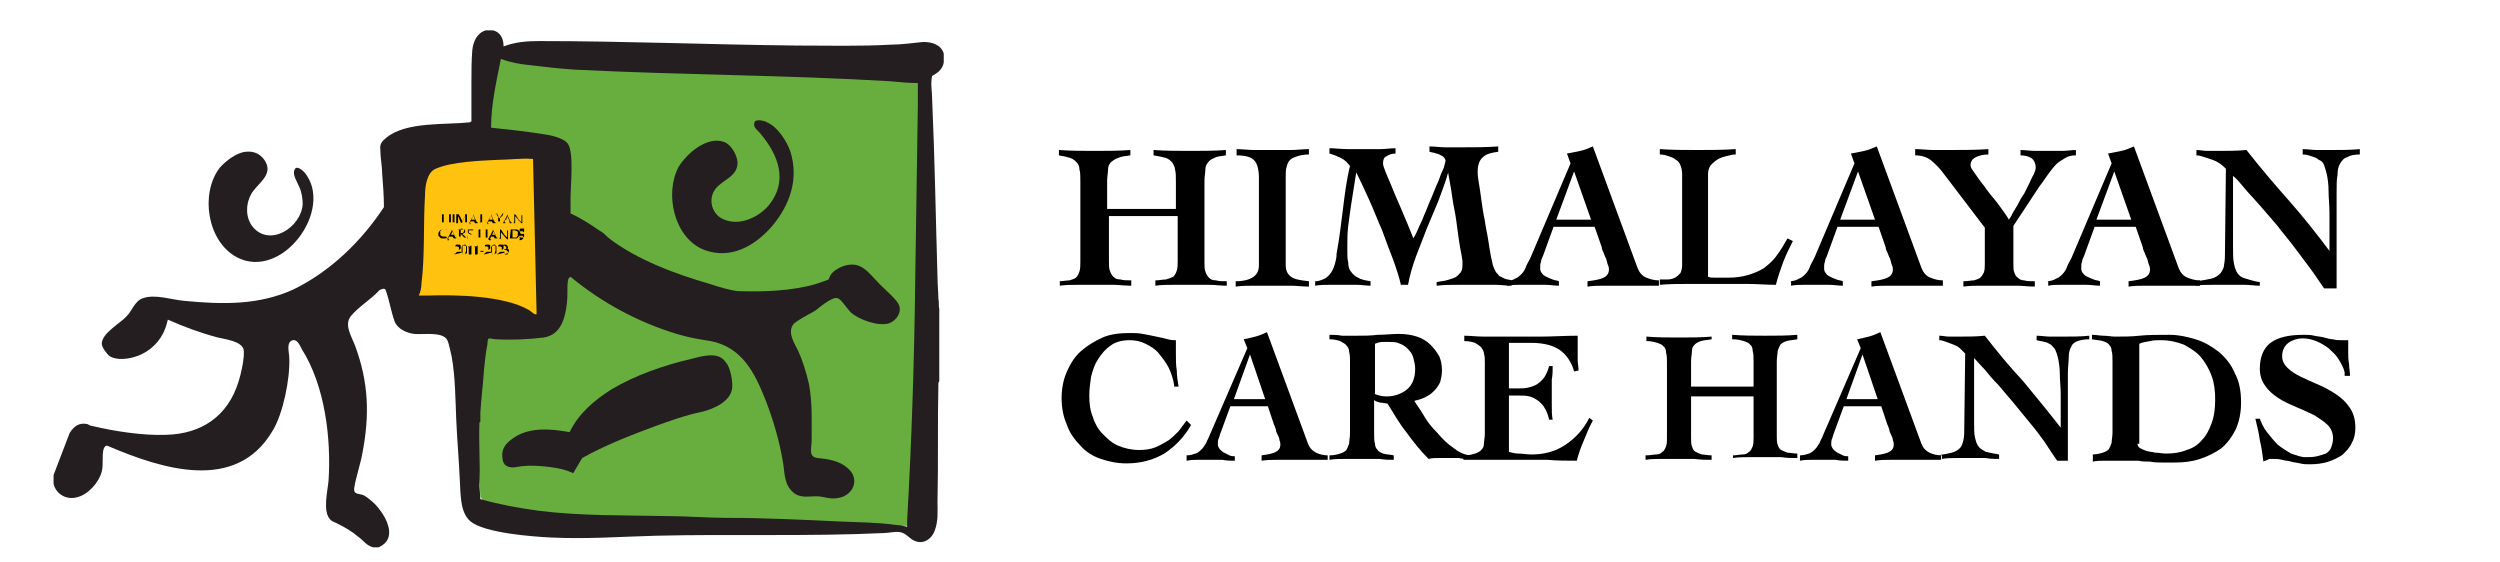
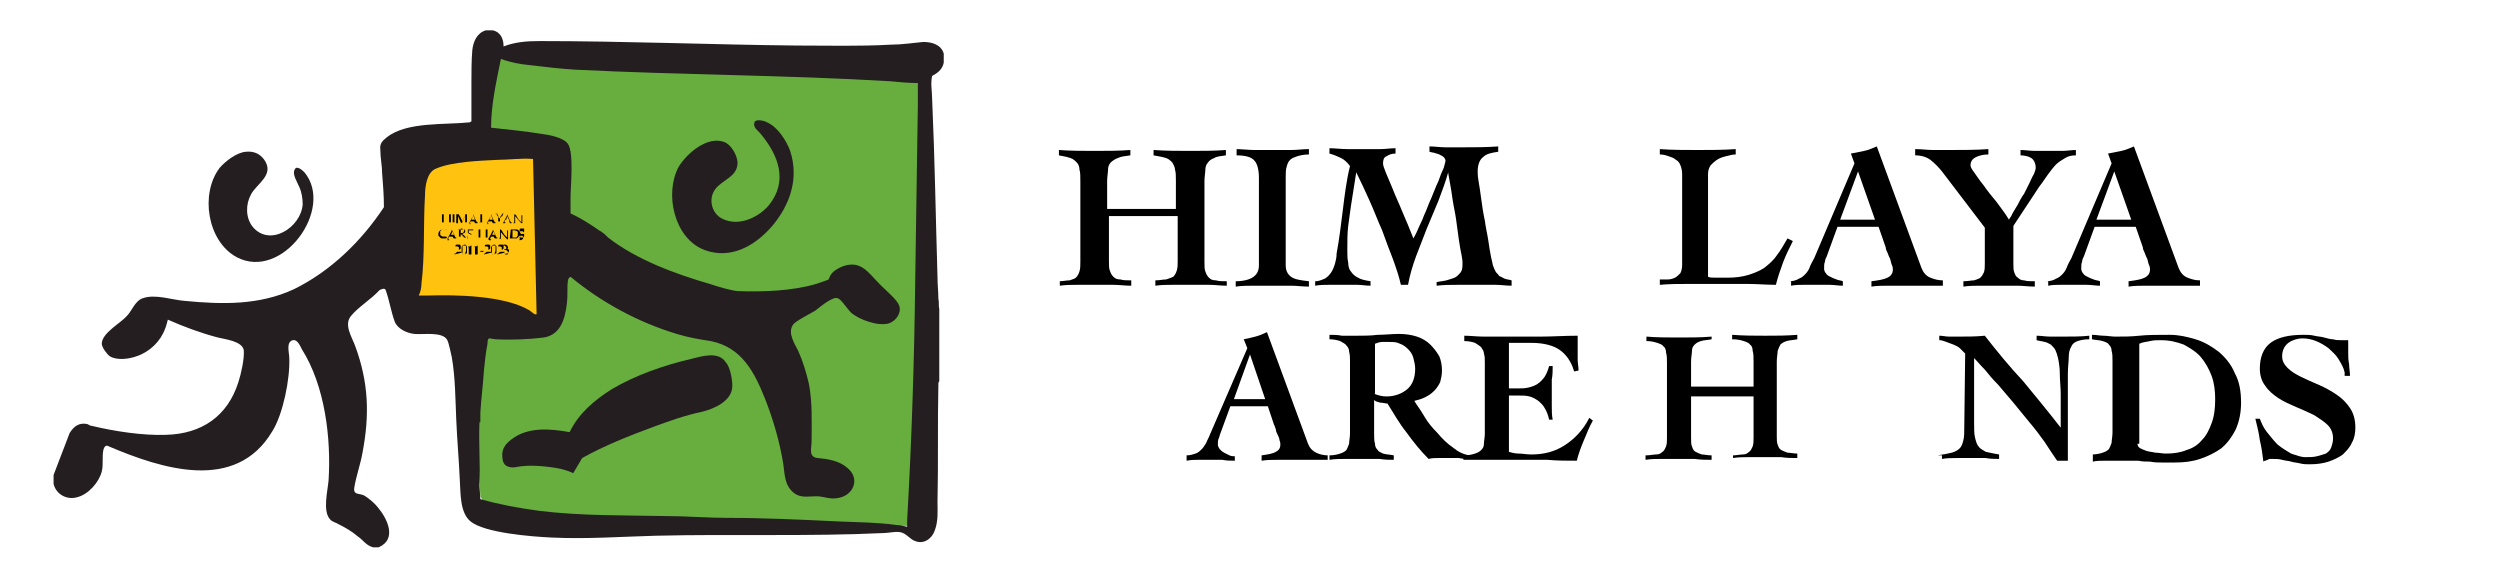
<svg xmlns="http://www.w3.org/2000/svg" xmlns:xlink="http://www.w3.org/1999/xlink" version="1.1" id="Layer_1" x="0px" y="0px" width="280px" height="63px" viewBox="0 0 280 63" style="enable-background:new 0 0 280 63;" xml:space="preserve">
  <style type="text/css">
	.st0{fill:#68AE3E;}
	.st1{fill:#FFC20F;}
	.st2{clip-path:url(#SVGID_00000062877880542564612730000012514412915818940298_);fill:#241E20;}
	.st3{clip-path:url(#SVGID_00000062877880542564612730000012514412915818940298_);}
</style>
  <g>
    <polygon class="st0" points="54.2,5.4 104.1,7.4 104.3,59.1 101.7,58.9 55.3,58.2 53.8,55.6 52.9,38.4 46.7,35.2 47.3,16.9    53.9,15.7  " />
    <rect x="45.9" y="15.7" class="st1" width="16.4" height="20.6" />
    <g>
      <defs>
        <rect id="SVGID_1_" x="-2.1" y="-1.6" width="307" height="67.6" />
      </defs>
      <clipPath id="SVGID_00000134953923566384373480000005315416890747895200_">
        <use xlink:href="#SVGID_1_" style="overflow:visible;" />
      </clipPath>
      <path style="clip-path:url(#SVGID_00000134953923566384373480000005315416890747895200_);fill:#241E20;" d="M77.4,40.2    c-3,0.7-6.2,1.8-8.9,3.4c-1.9,1.2-3.7,2.7-4.7,4.8c-2.2-0.4-4.7-0.6-6.5,0.8c-0.8,0.6-1.2,1.2-1,2.3c0,0.2,0.2,0.5,0.3,0.6    c0.7,0.5,1.4,0.1,2.1,0.1c0.8-0.1,2,0,2.8,0.1c0.9,0.1,1.9,0.3,2.7,0.7l1-1.7c2.5-1.4,5.3-2.5,8-3.5c1.9-0.7,3.6-1.3,5.5-1.7    c1.2-0.3,3.1-1.1,3.3-2.6c0.1-0.7-0.2-2.4-0.7-2.9C80.5,39.3,78.6,39.9,77.4,40.2L77.4,40.2L77.4,40.2z" />
      <path style="clip-path:url(#SVGID_00000134953923566384373480000005315416890747895200_);fill:#241E20;" d="M85.9,13.7    c-0.3-0.2-1.3-0.4-1.4,0c-0.2,0.6,0.4,0.9,0.7,1.3c2,2.4,3.1,5.3,0.9,8c-1.2,1.4-3.4,2.4-5.2,1.5c-1.2-0.6-1.6-2.2-0.8-3.3    c0.8-1.1,2.6-1.4,2.5-3.1c-0.1-0.8-0.7-1.9-1.5-2.2c-1.9-0.7-4.2,1.3-5.1,2.8c-1.6,3-0.5,8,2.9,9.3c3,1.1,5.7-0.5,7.6-2.7    c2-2.4,3-5.3,2-8.4C88.1,15.8,87.1,14.2,85.9,13.7L85.9,13.7z" />
      <path style="clip-path:url(#SVGID_00000134953923566384373480000005315416890747895200_);fill:#241E20;" d="M105.7,7V6    c-0.3-1-1.3-1.3-2.3-1.3C102.3,4.8,101,5,99.8,5c-3.5,0.2-7,0.1-10.6,0.1C79.6,5,70,4.6,60.4,4.6c-1.4,0-2.7,0.1-4,0.6    c0-0.8-0.3-1.6-1.2-1.8h-0.8c-1,0.3-1.4,1.3-1.5,2.2c-0.1,1.2-0.1,2.4-0.1,3.6c0,1.5,0,3,0,4.4c-0.1,0-0.1,0.1-0.2,0.1    c-2.7,0.3-7.1-0.1-9.3,1.7c-0.5,0.4-0.8,0.7-0.7,1.4c0,0.9,0.2,1.8,0.2,2.6c0.1,1.3,0.2,2.5,0.2,3.8c-2.5,3.8-6,7.2-10.1,9.2    c-3.9,1.8-8,1.7-12.2,1.3c-1.4-0.1-3.3-0.8-4.7-0.3c-0.9,0.3-1.2,1.4-1.8,2c-0.7,0.8-2.8,1.9-2.8,3.1c0,0.4,0.6,1.2,0.9,1.4    c0.8,0.5,2.2,0.3,3,0c1.5-0.5,2.7-1.7,3.2-3.1c0.1-0.2,0.3-1,0.3-1c1.8,0.8,3.7,1.5,5.6,2c0.8,0.2,2.7,0.4,2.9,1.4    c0.1,0.9-0.3,2.7-0.6,3.6c-1.2,3.8-4.1,5.8-8.1,5.9c-2.6,0.1-5.8-0.4-8.3-1c-0.2,0-0.3-0.1-0.5-0.2c-0.9-0.2-1.5,0.2-2,1l-1.8,4.7    v1c0.3,1.2,1.5,1.8,2.6,1.5c1.3-0.3,2.5-1.7,2.8-2.9c0.2-0.8,0-1.7,0.2-2.5c0.1-0.3,0.3-0.5,0.6-0.3c5.9,2.5,14.2,5.2,18.3-1.7    c1.2-1.9,2-5.9,1.9-8.2c0-0.6-0.4-1.8,0.4-2c0.5-0.1,0.8,0.6,1,1c2.6,4.1,3.3,10,3,14.7c-0.1,1.2-0.7,3.5,0.2,4.4    c0.3,0.3,0.6,0.3,0.9,0.5c0.8,0.4,1.5,0.8,2.2,1.4c0.6,0.4,0.9,1,1.7,1.2h0.6c2.1-0.9,1-3.2-0.1-4.5c-0.3-0.4-1-1-1.5-1.3    c-0.6-0.3-1.3,0-1.1-1c0.2-1.2,0.7-2.6,0.9-3.8c0.8-4.2,0.7-7.8-0.8-11.9c-0.4-1.1-1.3-2.4-0.5-3.4c0.8-1,2.3-1.9,3.2-2.9    c0.2-0.1,0.6-0.3,0.7,0c0.4,1.1,0.6,2.4,1,3.5c0.3,0.8,1.3,1.3,2.2,1.4c1,0.1,3.2-0.3,3.7,0.7c0.2,0.4,0.4,1.5,0.5,1.9    c0.4,2.3,0.4,4.7,0.5,7c0.1,2.3,0.3,4.5,0.4,6.8c0.1,1.5,0,3.6,1.2,4.6c1.6,1.3,6.9,1.7,9,1.8c4,0.2,7.9-0.1,11.8-0.2    c8.5-0.2,17.1,0.1,25.5-0.3c0.5,0,1.3-0.2,1.8-0.1c0.7,0.1,1.1,0.8,1.7,1c1,0.4,1.9-0.3,2.2-1.2c0.4-1.1,0.3-2.1,0.3-3.2    c0.1-4.4,0-8.8,0.1-13.2c0-0.1,0-0.2,0.1-0.3v-8.1c-0.1-0.3,0-0.8-0.1-1.1c0-0.8-0.1-1.6-0.1-2.5c-0.2-6.6-0.3-13.2-0.6-19.9    c0-0.9-0.2-1.7,0-2.6C105.2,8.1,105.6,7.6,105.7,7L105.7,7z M47.9,33.1c-0.3,0-0.7,0-1,0c0.2-0.4,0.3-0.9,0.3-1.3    c0.4-3.2,0.2-6.7,0.4-9.9c0-1,0.2-2.6,1.2-3c1.8-0.8,5-0.9,7-1c1.1,0,2.7-0.2,3.8-0.1c0.1,0,0.1,0,0.1,0l0.4,17.4    c-0.1,0-0.1,0-0.2,0c-0.2-0.1-0.5-0.4-0.7-0.5C56.4,33.1,51.1,33,47.9,33.1L47.9,33.1z M102.8,11.7c-0.1,6.7-0.2,13.3-0.3,20    c-0.1,8.8-0.4,17.8-0.9,26.6c0,0.2,0,0.4,0,0.7c-0.4-0.1-0.8-0.2-1.2-0.2c-2.1-0.3-4.3-0.3-6.5-0.4c-4.2-0.2-8.3-0.4-12.5-0.4    c-2.2,0-4.5-0.2-6.7-0.2c-4.8-0.1-9.6,0-14.4-0.6c-2.2-0.3-4.4-0.7-6.5-1.3l-0.1-1.5c0.1-2.4-0.1-4.8,0-7.1c0,0,0.1,0,0.1-0.1    c0-0.3,0-0.7,0-1c0.1-1.6,0.3-3.1,0.4-4.7c0.1-1,0.2-2,0.4-3c0-0.1,0-0.6,0.2-0.6c0.2,0,0.5,0.1,0.8,0.1c1.5,0.1,3.8,0,5.3-0.2    c1.9-0.3,2.4-2.1,2.6-3.9c0.1-0.8,0-1.7,0.1-2.4c0-0.2,0.1-0.4,0.3-0.5c3.5,2.9,7.6,5.1,11.9,6.4c1.3,0.4,2.5,0.6,3.8,0.8    c3.5,0.7,4.9,3.5,6.1,6.5c0.9,2.3,1.6,4.7,2,7.1c0.2,1.2,0.1,2.5,1.2,3.4c0.9,0.7,1.9,0.3,2.9,0.4c0.7,0.1,1.2,0.3,1.9,0.2    c1.9-0.2,2.7-2.2,1.2-3.4c-0.9-0.8-2.2-1-3.3-1.1c-1.1-0.1-0.7-1.1-0.7-1.9c0-2.2,0.1-4.3-0.3-6.4c-0.3-1.3-0.7-2.6-1.2-3.7    c-0.4-0.8-1.2-2-0.6-2.9c0.2-0.4,2-1.3,2.5-1.6c0.5-0.4,1-0.8,1.5-1.1c0.4-0.2,0.8-0.5,1.2-0.2c0.4,0.3,0.9,1.1,1.3,1.5    c0.9,0.8,3.1,1.6,4.3,1.2c0.8-0.3,1.4-1.2,1.1-2c-0.2-0.6-1.5-1.7-2.1-2.3c-1.4-1.4-2.2-2.9-4.4-2c-0.4,0.2-0.8,0.4-1.1,0.8    c-0.1,0.1-0.3,0.6-0.3,0.6c-0.2,0.1-1.1,0.4-1.4,0.5c-2.7,0.8-6,0.9-8.8,0.8c-0.9-0.1-2.2-0.5-3.1-0.8c-3.8-1.1-8.2-2.7-11.4-5.2    c-0.3-0.3-0.6-0.6-1-0.8c-1-0.7-2.1-1.4-3.2-1.9c0-0.6,0-1.1,0-1.7c0-1.4,0.4-5.1-0.3-6.1c-0.5-0.7-2.1-1-2.9-1.1    c-1.9-0.3-3.8-0.5-5.7-0.7c0-2.6,0.6-5.2,1.1-7.7c1.1,0.4,2.2,0.6,3.3,0.7c1.6,0.2,3.4,0.4,5,0.5C76.3,8.4,88,8.4,99.7,9.1    c1,0.1,2.1,0.2,3.1,0.2C102.8,10.1,102.8,10.9,102.8,11.7L102.8,11.7L102.8,11.7z" />
      <path style="clip-path:url(#SVGID_00000134953923566384373480000005315416890747895200_);fill:#241E20;" d="M26.5,28.8    c5.1,2.7,11-5.4,7.6-9.5C33.8,19,33.2,18.5,33,19c-0.3,0.5,0.3,1.4,0.5,1.9c0.3,0.6,0.4,1.4,0.4,2c-0.2,2.6-3.7,4.8-5.6,2.5    c-0.8-1-0.8-2.5-0.2-3.6c0.6-1.2,2.7-2.2,1.5-3.9c-0.5-0.7-1.2-1-2.1-0.9c-1,0.1-2.2,1-2.9,1.8C22.4,21.7,23.2,27,26.5,28.8z" />
      <path style="clip-path:url(#SVGID_00000134953923566384373480000005315416890747895200_);" d="M49.4,24L49.4,24l0.4,0v0    c-0.1,0-0.1,0-0.1,0c0,0,0,0,0,0c0,0,0,0,0,0.1v0.3h0.6v-0.3c0,0,0-0.1,0-0.1c0,0,0,0,0,0s0,0-0.1,0v0h0.4v0c-0.1,0-0.1,0-0.1,0    c0,0,0,0,0,0c0,0,0,0,0,0.1v0.7c0,0,0,0.1,0,0.1c0,0,0,0,0,0c0,0,0,0,0.1,0v0c-0.1,0-0.2,0-0.2,0s-0.1,0-0.2,0v0    c0.1,0,0.1,0,0.1,0c0,0,0,0,0,0c0,0,0,0,0-0.1v-0.4h-0.6v0.4c0,0,0,0.1,0,0.1c0,0,0,0,0,0c0,0,0,0,0.1,0v0c-0.1,0-0.1,0-0.2,0    s-0.1,0-0.2,0v0c0.1,0,0.1,0,0.1,0c0,0,0,0,0,0c0,0,0,0,0-0.1v-0.7c0,0,0-0.1,0-0.1c0,0,0,0,0,0C49.5,24,49.5,24,49.4,24L49.4,24z    " />
      <path style="clip-path:url(#SVGID_00000134953923566384373480000005315416890747895200_);" d="M51,24.9L51,24.9    c-0.1,0-0.2,0-0.2,0h-0.2v0c0.1,0,0.1,0,0.1,0c0,0,0,0,0,0c0,0,0,0,0-0.1v-0.7c0,0,0-0.1,0-0.1c0,0,0,0,0,0c0,0,0,0-0.1,0v0H51v0    c-0.1,0-0.1,0-0.1,0c0,0,0,0,0,0c0,0,0,0,0,0.1v0.7c0,0,0,0.1,0,0.1C50.9,24.9,50.9,24.9,51,24.9C50.9,24.9,51,24.9,51,24.9    L51,24.9z" />
      <path style="clip-path:url(#SVGID_00000134953923566384373480000005315416890747895200_);" d="M51.1,24L51.1,24l0.3,0    c0,0.1,0.1,0.2,0.1,0.2l0.3,0.6l0.2-0.5c0.1-0.1,0.1-0.2,0.1-0.3h0.3v0c-0.1,0-0.1,0-0.1,0c0,0,0,0,0,0c0,0,0,0,0,0.1v0.7    c0,0,0,0.1,0,0.1c0,0,0,0,0,0s0,0,0.1,0v0c-0.1,0-0.2,0-0.2,0c0,0-0.1,0-0.2,0v0c0.1,0,0.1,0,0.1,0c0,0,0,0,0,0c0,0,0,0,0-0.1    v-0.7l-0.2,0.5c0,0.1-0.1,0.1-0.1,0.2c0,0,0,0.1-0.1,0.2h0c0,0,0,0,0,0l-0.1-0.1l-0.3-0.7v0.7c0,0,0,0.1,0,0.1c0,0,0,0,0,0    s0,0,0.1,0v0h-0.2c0,0-0.2,0-0.2,0v0c0.1,0,0.1,0,0.1,0c0,0,0,0,0,0c0,0,0,0,0-0.1v-0.7c0,0,0-0.1,0-0.1c0,0,0,0,0,0    S51.1,24,51.1,24L51.1,24z" />
      <path style="clip-path:url(#SVGID_00000134953923566384373480000005315416890747895200_);" d="M52.5,25L52.5,25L52.5,25    C52.6,24.9,52.6,24.9,52.5,25c0.1-0.1,0.1-0.1,0.1-0.1c0,0,0-0.1,0.1-0.2l0.2-0.4c0,0,0.1-0.1,0.1-0.3h0l0.3,0.7    c0.1,0.1,0.1,0.2,0.1,0.2c0,0,0,0,0,0c0,0,0,0,0.1,0V25c-0.1,0-0.1,0-0.2,0h-0.2v0h0.1c0,0,0,0,0,0v0c0,0,0,0,0,0l-0.1-0.2h-0.4    l-0.1,0.2c0,0,0,0.1,0,0.1v0c0,0,0,0,0,0c0,0,0.1,0,0.1,0V25c-0.1,0-0.1,0-0.2,0S52.5,25,52.5,25L52.5,25L52.5,25z M52.8,24.6h0.4    L53,24.1L52.8,24.6z" />
      <path style="clip-path:url(#SVGID_00000134953923566384373480000005315416890747895200_);" d="M53.7,25L53.7,25    C53.7,24.9,53.7,24.9,53.7,25C53.7,24.9,53.7,24.9,53.7,25c0.1-0.1,0.1-0.1,0.1-0.2v-0.7c0,0,0-0.1,0-0.1c0,0,0,0,0,0    c0,0,0,0-0.1,0v0c0.1,0,0.2,0,0.2,0c0,0,0.1,0,0.2,0v0c-0.1,0-0.1,0-0.1,0c0,0,0,0,0,0c0,0,0,0,0,0.1v0.8h0.2c0.1,0,0.2,0,0.3,0    c0,0,0,0,0-0.1l0-0.1h0c0,0.1,0,0.2,0,0.2c0,0,0,0,0,0h-0.5C53.8,24.9,53.7,24.9,53.7,25L53.7,25z" />
      <path style="clip-path:url(#SVGID_00000134953923566384373480000005315416890747895200_);" d="M54.5,25L54.5,25L54.5,25    C54.6,24.9,54.6,24.9,54.5,25c0.1-0.1,0.1-0.1,0.1-0.1c0,0,0-0.1,0.1-0.2l0.2-0.4c0,0,0.1-0.1,0.1-0.3h0l0.3,0.7    c0.1,0.1,0.1,0.2,0.1,0.2c0,0,0,0,0,0c0,0,0,0,0.1,0V25c-0.1,0-0.1,0-0.2,0h-0.2v0h0.1c0,0,0,0,0,0v0c0,0,0,0,0,0l-0.1-0.2h-0.4    l-0.1,0.2c0,0,0,0.1,0,0.1v0c0,0,0,0,0,0c0,0,0.1,0,0.1,0V25c-0.1,0-0.1,0-0.2,0C54.6,25,54.5,25,54.5,25L54.5,25L54.5,25z     M54.8,24.6h0.4L55,24.1L54.8,24.6z" />
      <path style="clip-path:url(#SVGID_00000134953923566384373480000005315416890747895200_);" d="M55.5,24L55.5,24l0.2-0.1    c0,0,0,0,0,0c0,0,0,0,0,0.1c0,0,0.1,0.1,0.1,0.2c0,0.1,0.1,0.2,0.1,0.3c0.1-0.1,0.1-0.2,0.2-0.3l0.2-0.3h0.1v0    c0,0-0.1,0.1-0.1,0.2c0,0.1-0.1,0.1-0.2,0.2c0,0.1-0.1,0.1-0.1,0.1v0.3c0,0,0,0.1,0,0.1c0,0,0,0,0,0c0,0,0,0,0.1,0v0    c-0.1,0-0.1,0-0.2,0c-0.1,0-0.1,0-0.2,0v0c0.1,0,0.1,0,0.1,0c0,0,0,0,0,0c0,0,0,0,0-0.1v-0.3c0,0,0,0,0-0.1c0,0,0-0.1-0.1-0.1    l0-0.1c0-0.1-0.1-0.1-0.1-0.1c0-0.1-0.1-0.1-0.1-0.1C55.6,24,55.6,24,55.5,24C55.5,24,55.5,24,55.5,24L55.5,24z" />
      <path style="clip-path:url(#SVGID_00000134953923566384373480000005315416890747895200_);" d="M56.3,25L56.3,25L56.3,25    C56.4,24.9,56.4,24.9,56.3,25c0.1-0.1,0.1-0.1,0.1-0.1c0,0,0-0.1,0.1-0.2l0.2-0.4c0,0,0.1-0.1,0.1-0.3h0l0.3,0.7    c0.1,0.1,0.1,0.2,0.1,0.2c0,0,0,0,0,0c0,0,0,0,0.1,0V25c-0.1,0-0.1,0-0.2,0H57v0h0.1c0,0,0,0,0,0v0c0,0,0,0,0,0L57,24.6h-0.4    l-0.1,0.2c0,0,0,0.1,0,0.1v0c0,0,0,0,0,0c0,0,0.1,0,0.1,0V25c-0.1,0-0.1,0-0.2,0C56.4,25,56.4,25,56.3,25L56.3,25L56.3,25z     M56.7,24.6H57l-0.2-0.4L56.7,24.6z" />
      <path style="clip-path:url(#SVGID_00000134953923566384373480000005315416890747895200_);" d="M57.5,25L57.5,25    C57.5,24.9,57.6,24.9,57.5,25c0.1-0.1,0.1-0.1,0.1-0.1c0,0,0,0,0-0.1V24c0,0,0,0,0,0c0,0,0,0,0,0h-0.1v0h0.2    c0,0.1,0.1,0.1,0.1,0.1l0.1,0.2l0.2,0.3c0.1,0.1,0.1,0.1,0.2,0.2c0,0,0.1,0.1,0.1,0.1v-0.7c0,0,0-0.1,0-0.1c0,0,0,0,0,0    c0,0-0.1,0-0.1,0v0h0.3v0c-0.1,0-0.1,0-0.1,0c0,0,0,0,0,0c0,0,0,0,0,0.1V25l-0.1,0h0c0,0,0,0,0,0c0,0-0.1-0.1-0.1-0.1l-0.1-0.1    l-0.5-0.6v0.7c0,0,0,0.1,0,0.1c0,0,0,0,0,0c0,0,0.1,0,0.1,0v0L57.5,25L57.5,25L57.5,25z" />
      <path style="clip-path:url(#SVGID_00000134953923566384373480000005315416890747895200_);" d="M50.1,26.6L50.1,26.6    c-0.1,0.1-0.1,0.1-0.2,0.1c-0.1,0-0.1,0-0.2,0c-0.1,0-0.1,0-0.2,0c-0.1,0-0.1,0-0.2-0.1c0,0-0.1-0.1-0.1-0.1c0,0-0.1-0.1-0.1-0.1    c0-0.1,0-0.1,0-0.2c0-0.2,0.1-0.3,0.2-0.4s0.2-0.1,0.4-0.1c0.2,0,0.1,0,0.1,0c0,0,0.1,0,0.1,0c0.1,0,0.1,0,0.1,0c0,0,0,0.1,0,0.1    c0,0,0,0.1,0,0.1h0v-0.1c0,0,0-0.1-0.1-0.1c0,0-0.1,0-0.2,0c-0.1,0-0.1,0-0.2,0c0,0-0.1,0-0.1,0.1c0,0-0.1,0.1-0.1,0.1    c0,0.1,0,0.1,0,0.2c0,0.1,0,0.3,0.1,0.3c0.1,0.1,0.2,0.1,0.4,0.1c0.1,0,0.1,0,0.2,0C50,26.6,50,26.6,50.1,26.6L50.1,26.6    L50.1,26.6L50.1,26.6z" />
      <path style="clip-path:url(#SVGID_00000134953923566384373480000005315416890747895200_);" d="M50.1,26.7L50.1,26.7L50.1,26.7    C50.2,26.7,50.2,26.7,50.1,26.7c0.1-0.1,0.1-0.1,0.1-0.1c0,0,0-0.1,0.1-0.2l0.2-0.4c0,0,0.1-0.1,0.1-0.3h0l0.3,0.7    c0.1,0.1,0.1,0.2,0.1,0.2c0,0,0,0,0,0c0,0,0,0,0.1,0v0.1c-0.1,0-0.1,0-0.2,0h-0.2v0h0.1c0,0,0,0,0,0v0c0,0,0,0,0,0l-0.1-0.2h-0.4    l-0.1,0.2c0,0,0,0.1,0,0.1v0c0,0,0,0,0,0c0,0,0.1,0,0.1,0v0.1c-0.1,0-0.1,0-0.2,0C50.2,26.7,50.1,26.7,50.1,26.7L50.1,26.7    L50.1,26.7z M50.5,26.3h0.4l-0.2-0.4L50.5,26.3z" />
      <path style="clip-path:url(#SVGID_00000134953923566384373480000005315416890747895200_);" d="M51.3,25.7L51.3,25.7l0.5,0    c0.1,0,0.2,0,0.2,0c0,0,0.1,0,0.1,0.1c0,0,0,0.1,0,0.1s0,0.1,0,0.1c0,0-0.1,0.1-0.1,0.1c0,0-0.1,0-0.2,0.1c0,0,0,0.1,0.1,0.1    l0.2,0.2c0.1,0.1,0.1,0.1,0.1,0.1h0c0,0,0,0,0,0v0H52c0,0-0.1-0.1-0.2-0.2c0-0.1-0.1-0.1-0.1-0.1c-0.1-0.1-0.1-0.1-0.1-0.2v0h0.1    c0.1,0,0.2,0,0.2-0.1c0,0,0.1-0.1,0.1-0.2c0-0.1,0-0.1-0.1-0.1c0,0-0.1-0.1-0.2-0.1c-0.1,0-0.1,0-0.1,0v0.8c0,0,0,0.1,0,0.1    c0,0,0,0,0,0s0,0,0.1,0v0c-0.1,0-0.1,0-0.2,0c-0.1,0-0.1,0-0.2,0v0c0.1,0,0.1,0,0.1,0c0,0,0,0,0,0c0,0,0,0,0-0.1v-0.7    c0,0,0-0.1,0-0.1c0,0,0,0,0,0C51.4,25.7,51.3,25.7,51.3,25.7L51.3,25.7L51.3,25.7z" />
      <path style="clip-path:url(#SVGID_00000134953923566384373480000005315416890747895200_);" d="M52.3,26.7L52.3,26.7    C52.3,26.7,52.3,26.7,52.3,26.7c0.1-0.1,0.1-0.1,0.1-0.1c0,0,0,0,0-0.1v-0.7c0,0,0-0.1,0-0.1c0,0,0,0,0,0c0,0,0,0-0.1,0v0h0.6    c0.1,0,0.1,0,0.1,0c0,0,0,0.1,0,0.1c0,0,0,0.1,0,0.1h0c0-0.1,0-0.1,0-0.1c0,0-0.1,0-0.1,0c-0.1,0-0.1,0-0.2,0h-0.2v0.4h0.2    c0.1,0,0.1,0,0.1,0c0,0,0,0,0,0c0,0,0,0,0-0.1V26h0v0.3h-0.1v-0.1c0,0,0-0.1,0-0.1c0,0,0,0,0,0c0,0-0.1,0-0.2,0h-0.1v0.4    c0.1,0,0.1,0,0.2,0c0.1,0,0.1,0,0.1,0c0,0,0.1,0,0.1,0c0,0,0,0,0-0.1c0,0,0-0.1,0-0.1h0c0,0.1,0,0.2,0,0.2c0,0-0.1,0-0.1,0h-0.4    C52.5,26.7,52.4,26.7,52.3,26.7L52.3,26.7z" />
      <path style="clip-path:url(#SVGID_00000134953923566384373480000005315416890747895200_);" d="M53.5,25.7L53.5,25.7l0.4,0v0    c-0.1,0-0.1,0-0.1,0c0,0,0,0,0,0c0,0,0,0,0,0.1v0.3h0.6v-0.3c0,0,0-0.1,0-0.1c0,0,0,0,0,0c0,0,0,0-0.1,0v0h0.4v0    c-0.1,0-0.1,0-0.1,0c0,0,0,0,0,0c0,0,0,0,0,0.1v0.7c0,0,0,0.1,0,0.1c0,0,0,0,0,0s0,0,0.1,0v0c-0.1,0-0.2,0-0.2,0s-0.1,0-0.2,0v0    c0.1,0,0.1,0,0.1,0c0,0,0,0,0,0c0,0,0,0,0-0.1v-0.4h-0.6v0.4c0,0,0,0.1,0,0.1c0,0,0,0,0,0s0,0,0.1,0v0c-0.1,0-0.1,0-0.2,0    s-0.1,0-0.2,0v0c0.1,0,0.1,0,0.1,0c0,0,0,0,0,0c0,0,0,0,0-0.1v-0.7c0,0,0-0.1,0-0.1c0,0,0,0,0,0S53.6,25.7,53.5,25.7L53.5,25.7z" />
      <path style="clip-path:url(#SVGID_00000134953923566384373480000005315416890747895200_);" d="M54.7,26.7L54.7,26.7L54.7,26.7    C54.8,26.7,54.8,26.7,54.7,26.7c0.1-0.1,0.1-0.1,0.1-0.1c0,0,0-0.1,0.1-0.2l0.2-0.4c0,0,0.1-0.1,0.1-0.3h0l0.3,0.7    c0.1,0.1,0.1,0.2,0.1,0.2c0,0,0,0,0,0c0,0,0,0,0.1,0v0.1c-0.1,0-0.1,0-0.2,0h-0.2v0h0.1c0,0,0,0,0,0v0c0,0,0,0,0,0l-0.1-0.2H55    l-0.1,0.2c0,0,0,0.1,0,0.1v0c0,0,0,0,0,0c0,0,0.1,0,0.1,0v0.1c-0.1,0-0.1,0-0.2,0S54.7,26.7,54.7,26.7L54.7,26.7L54.7,26.7z     M55.1,26.3h0.4l-0.2-0.4L55.1,26.3z" />
      <path style="clip-path:url(#SVGID_00000134953923566384373480000005315416890747895200_);" d="M55.9,26.7L55.9,26.7    C55.9,26.7,56,26.7,55.9,26.7c0.1-0.1,0.1-0.1,0.1-0.1c0,0,0,0,0-0.1v-0.8c0,0,0,0,0,0c0,0,0,0,0,0h-0.1v0h0.2    c0,0.1,0.1,0.1,0.1,0.1l0.1,0.2l0.2,0.3c0.1,0.1,0.1,0.1,0.2,0.2c0,0,0.1,0.1,0.1,0.1v-0.7c0,0,0-0.1,0-0.1c0,0,0,0,0,0    c0,0-0.1,0-0.1,0v0H57v0c-0.1,0-0.1,0-0.1,0c0,0,0,0,0,0c0,0,0,0,0,0.1v0.9l-0.1,0h0c0,0,0,0,0,0c0,0-0.1-0.1-0.1-0.1l-0.1-0.1    l-0.5-0.6v0.7c0,0,0,0.1,0,0.1c0,0,0,0,0,0c0,0,0.1,0,0.1,0v0L55.9,26.7L55.9,26.7L55.9,26.7z" />
      <path style="clip-path:url(#SVGID_00000134953923566384373480000005315416890747895200_);" d="M57.1,26.7L57.1,26.7    C57.1,26.7,57.2,26.7,57.1,26.7l0.1-0.9c0,0,0-0.1,0-0.1c0,0,0,0,0,0c0,0-0.1,0-0.1,0v0h0.5c0.1,0,0.2,0,0.3,0    c0.1,0,0.1,0.1,0.2,0.1c0.1,0.1,0.1,0.2,0.1,0.3s0,0.1,0,0.2c0,0.1-0.1,0.1-0.1,0.2c0,0-0.1,0.1-0.1,0.1c0,0-0.1,0.1-0.1,0.1    c-0.1,0-0.1,0-0.2,0h-0.2C57.2,26.7,57.2,26.7,57.1,26.7L57.1,26.7z M57.3,26.6c0.1,0,0.1,0,0.2,0s0.1,0,0.2,0c0,0,0.1,0,0.1,0    c0,0,0.1,0,0.1-0.1c0,0,0.1-0.1,0.1-0.1c0-0.1,0-0.1,0-0.2c0-0.1,0-0.2,0-0.2c0-0.1-0.1-0.1-0.1-0.1s-0.2-0.1-0.3-0.1    c-0.1,0-0.1,0-0.2,0V26.6z" />
      <path style="clip-path:url(#SVGID_00000134953923566384373480000005315416890747895200_);" d="M58.2,26.7c0,0,0-0.1,0-0.2h0.1    C58.3,26.5,58.3,26.6,58.2,26.7c0.1-0.1,0.1-0.1,0.1-0.1c0,0,0.1,0,0.1,0c0,0,0.1,0,0.1,0c0,0,0.1,0,0.1,0c0,0,0.1-0.1,0.1-0.1    c0,0,0-0.1,0-0.1s0-0.1,0-0.1c0,0,0,0,0-0.1c0,0,0,0-0.1,0c0,0-0.1,0-0.1,0c-0.1,0-0.1,0-0.1,0c-0.1,0-0.1,0-0.1-0.1    c0,0,0,0-0.1-0.1c0,0,0-0.1,0-0.1c0-0.1,0-0.1,0-0.2c0-0.1,0.1-0.1,0.1-0.1c0.1,0,0.1,0,0.2,0s0.1,0,0.1,0c0,0,0.1,0,0.1,0    c0,0,0,0.1,0,0.1V26h-0.1v-0.1c0,0,0,0-0.1,0c-0.1,0-0.1,0-0.2,0c-0.1,0-0.1,0-0.2,0.1c0,0-0.1,0.1-0.1,0.2s0,0.1,0,0.1    c0,0,0,0,0.1,0.1c0,0,0.1,0,0.1,0c0.1,0,0.1,0,0.2,0c0,0,0.1,0,0.1,0c0,0,0,0,0.1,0.1c0,0,0,0.1,0,0.1c0,0.1,0,0.2-0.1,0.2    c-0.1,0.1-0.2,0.1-0.3,0.1S58.3,26.7,58.2,26.7L58.2,26.7L58.2,26.7z" />
      <path style="clip-path:url(#SVGID_00000134953923566384373480000005315416890747895200_);" d="M50.9,28.5L50.9,28.5    c0-0.1,0-0.1,0.1-0.1l0.2-0.2c0,0,0,0,0.1-0.1c0,0,0.1-0.1,0.1-0.1c0,0,0-0.1,0-0.1c0,0,0-0.1,0-0.1c0-0.1,0-0.1,0-0.1    c0,0-0.1-0.1-0.2-0.1c-0.1,0-0.1,0-0.1,0c0,0,0,0-0.1,0c0,0,0,0.1,0,0.1h0c0-0.1,0-0.1,0-0.2c0,0,0.1-0.1,0.1-0.1c0,0,0,0,0.1,0    c0,0,0.1,0,0.1,0c0.1,0,0.1,0,0.2,0c0,0,0.1,0.1,0.1,0.1c0,0,0,0.1,0,0.1c0,0.1,0,0.1,0,0.2c0,0.1-0.1,0.1-0.2,0.2l-0.1,0.1    c0,0-0.1,0.1-0.1,0.1h0.3c0.1,0,0.1,0,0.2,0v0.1L50.9,28.5L50.9,28.5z" />
      <path style="clip-path:url(#SVGID_00000134953923566384373480000005315416890747895200_);" d="M51.7,28c0-0.1,0-0.2,0-0.3    s0.1-0.1,0.1-0.2c0.1,0,0.1-0.1,0.2-0.1c0.1,0,0.1,0,0.1,0c0,0,0.1,0,0.1,0.1c0,0,0,0,0.1,0.1c0,0,0,0.1,0,0.1c0,0.1,0,0.1,0,0.2    c0,0.1,0,0.2,0,0.3c0,0,0,0.1,0,0.1c0,0,0,0.1-0.1,0.1c0,0-0.1,0-0.1,0.1c0,0-0.1,0-0.1,0s-0.1,0-0.1,0c0,0-0.1-0.1-0.1-0.1    c0-0.1-0.1-0.1-0.1-0.2C51.7,28.1,51.7,28.1,51.7,28L51.7,28L51.7,28z M51.8,28c0,0.1,0,0.1,0,0.2c0,0.1,0,0.1,0,0.2    c0,0,0,0.1,0.1,0.1c0,0,0.1,0,0.1,0c0.1,0,0.1,0,0.1-0.1c0-0.1,0.1-0.2,0.1-0.4c0-0.2,0-0.2,0-0.2c0-0.1,0-0.1,0-0.2    c0,0,0-0.1-0.1-0.1c0,0-0.1,0-0.1,0s-0.1,0-0.1,0c0,0-0.1,0.1-0.1,0.1C51.8,27.7,51.8,27.8,51.8,28L51.8,28z" />
      <path style="clip-path:url(#SVGID_00000134953923566384373480000005315416890747895200_);" d="M52.4,27.7L52.4,27.7L52.4,27.7    c0-0.1,0.1-0.1,0.2-0.1c0.1,0,0.1-0.1,0.2-0.1h0c0,0.2,0,0.4,0,0.4v0.5c0,0,0,0.1,0,0.1c0,0,0,0,0,0c0,0,0.1,0,0.1,0v0h-0.5v0    c0.1,0,0.1,0,0.1,0c0,0,0,0,0,0c0,0,0,0,0,0c0,0,0-0.1,0-0.1v-0.7c0,0,0,0,0,0C52.5,27.6,52.5,27.7,52.4,27.7L52.4,27.7z" />
      <path style="clip-path:url(#SVGID_00000134953923566384373480000005315416890747895200_);" d="M53.1,27.7L53.1,27.7L53.1,27.7    c0-0.1,0.1-0.1,0.2-0.1c0.1,0,0.1-0.1,0.2-0.1h0c0,0.2,0,0.4,0,0.4v0.5c0,0,0,0.1,0,0.1c0,0,0,0,0,0c0,0,0.1,0,0.1,0v0h-0.5v0    c0.1,0,0.1,0,0.1,0c0,0,0,0,0,0c0,0,0,0,0,0c0,0,0-0.1,0-0.1v-0.7c0,0,0,0,0,0C53.2,27.6,53.1,27.7,53.1,27.7L53.1,27.7z" />
      <polygon style="clip-path:url(#SVGID_00000134953923566384373480000005315416890747895200_);" points="53.8,28.2 53.8,28.1     53.8,28.1 54.2,28.1 54.2,28.1 54.1,28.2   " />
      <path style="clip-path:url(#SVGID_00000134953923566384373480000005315416890747895200_);" d="M54.2,28.5L54.2,28.5    c0-0.1,0-0.1,0.1-0.1l0.2-0.2c0,0,0,0,0.1-0.1c0,0,0.1-0.1,0.1-0.1c0,0,0-0.1,0-0.1c0,0,0-0.1,0-0.1c0-0.1,0-0.1,0-0.1    c0,0-0.1-0.1-0.2-0.1c-0.1,0-0.1,0-0.1,0c0,0,0,0-0.1,0c0,0,0,0.1,0,0.1h0c0-0.1,0-0.1,0-0.2c0,0,0.1-0.1,0.1-0.1c0,0,0,0,0.1,0    c0,0,0.1,0,0.1,0c0.1,0,0.1,0,0.2,0c0,0,0.1,0.1,0.1,0.1c0,0,0,0.1,0,0.1c0,0.1,0,0.1,0,0.2c0,0.1-0.1,0.1-0.2,0.2l-0.1,0.1    c0,0-0.1,0.1-0.1,0.1h0.3c0.1,0,0.1,0,0.2,0v0.1L54.2,28.5L54.2,28.5z" />
      <path style="clip-path:url(#SVGID_00000134953923566384373480000005315416890747895200_);" d="M55,28c0-0.1,0-0.2,0-0.3    c0-0.1,0.1-0.1,0.1-0.2c0.1,0,0.1-0.1,0.2-0.1c0.1,0,0.1,0,0.1,0c0,0,0.1,0,0.1,0.1c0,0,0,0,0.1,0.1c0,0,0,0.1,0,0.1    c0,0.1,0,0.1,0,0.2c0,0.1,0,0.2,0,0.3c0,0,0,0.1,0,0.1c0,0,0,0.1-0.1,0.1c0,0-0.1,0-0.1,0.1c0,0-0.1,0-0.1,0c0,0-0.1,0-0.1,0    c0,0-0.1-0.1-0.1-0.1c0-0.1-0.1-0.1-0.1-0.2C55,28.1,55,28.1,55,28L55,28L55,28z M55.1,28c0,0.1,0,0.1,0,0.2c0,0.1,0,0.1,0,0.2    c0,0,0,0.1,0.1,0.1c0,0,0.1,0,0.1,0c0.1,0,0.1,0,0.1-0.1c0-0.1,0.1-0.2,0.1-0.4c0-0.2,0-0.2,0-0.2c0-0.1,0-0.1,0-0.2    c0,0,0-0.1-0.1-0.1c0,0-0.1,0-0.1,0c0,0-0.1,0-0.1,0c0,0-0.1,0.1-0.1,0.1C55.1,27.7,55.1,27.8,55.1,28L55.1,28z" />
      <path style="clip-path:url(#SVGID_00000134953923566384373480000005315416890747895200_);" d="M55.7,28.5L55.7,28.5    c0-0.1,0-0.1,0.1-0.1l0.2-0.2c0,0,0,0,0.1-0.1c0,0,0.1-0.1,0.1-0.1c0,0,0-0.1,0-0.1c0,0,0-0.1,0-0.1c0-0.1,0-0.1,0-0.1    c0,0-0.1-0.1-0.2-0.1c-0.1,0-0.1,0-0.1,0c0,0,0,0-0.1,0c0,0,0,0.1,0,0.1h0c0-0.1,0-0.1,0-0.2c0,0,0.1-0.1,0.1-0.1c0,0,0,0,0.1,0    c0,0,0.1,0,0.1,0c0.1,0,0.1,0,0.2,0c0,0,0.1,0.1,0.1,0.1c0,0,0,0.1,0,0.1c0,0.1,0,0.1,0,0.2c0,0.1-0.1,0.1-0.2,0.2l-0.1,0.1    c0,0-0.1,0.1-0.1,0.1h0.3c0.1,0,0.1,0,0.2,0v0.1L55.7,28.5L55.7,28.5z" />
      <path style="clip-path:url(#SVGID_00000134953923566384373480000005315416890747895200_);" d="M56.5,28.5    C56.5,28.4,56.5,28.4,56.5,28.5c0-0.1,0-0.1-0.1-0.2l0,0C56.5,28.3,56.5,28.4,56.5,28.5c0.1,0,0.2,0,0.2,0s0.1,0,0.1,0    c0,0,0.1,0,0.1-0.1c0,0,0-0.1,0-0.1c0-0.1,0-0.1-0.1-0.2c0,0-0.1-0.1-0.1-0.1h-0.1c0,0,0,0-0.1,0h0l0-0.1h0.1c0.1,0,0.1,0,0.1-0.1    c0,0,0-0.1,0-0.1c0-0.1,0-0.1-0.1-0.1c0,0-0.1-0.1-0.1-0.1s-0.1,0-0.1,0c0,0-0.1,0-0.1,0.1c0,0,0,0.1,0,0.1h0l0-0.2    c0,0,0.1-0.1,0.1-0.1c0,0,0.1,0,0.2,0s0.1,0,0.2,0.1c0,0,0.1,0.1,0.1,0.2c0,0.1,0,0.1,0,0.1c0,0-0.1,0.1-0.1,0.1    c0.1,0,0.1,0,0.1,0c0,0,0.1,0,0.1,0.1c0,0,0,0.1,0,0.1c0,0.1,0,0.1-0.1,0.2c0,0.1-0.1,0.1-0.2,0.1c-0.1,0-0.1,0.1-0.2,0.1    S56.6,28.5,56.5,28.5C56.5,28.5,56.5,28.5,56.5,28.5L56.5,28.5L56.5,28.5z" />
      <path style="clip-path:url(#SVGID_00000134953923566384373480000005315416890747895200_);" d="M118.6,31.5c0.5,0,0.8-0.1,1.2-0.1    c0.3-0.1,0.6-0.2,0.7-0.3c0.2-0.2,0.3-0.4,0.4-0.7c0.1-0.3,0.1-0.7,0.1-1.1v-9c0-0.6,0-1-0.1-1.3c0-0.3-0.1-0.6-0.3-0.8    c-0.2-0.2-0.4-0.4-0.7-0.5c-0.3-0.1-0.7-0.2-1.3-0.3v-0.6c1.3,0.1,2.7,0.1,4,0.1c1.3,0,2.7,0,4-0.1v0.6c-0.6,0.1-1,0.1-1.4,0.3    c-0.3,0.1-0.6,0.3-0.8,0.5c-0.2,0.2-0.3,0.5-0.3,0.8c0,0.3-0.1,0.8-0.1,1.3v3.1h7.7v-3.1c0-0.6,0-1-0.1-1.3c0-0.3-0.2-0.6-0.3-0.8    c-0.2-0.2-0.4-0.4-0.7-0.5c-0.3-0.1-0.8-0.2-1.4-0.3v-0.6c1.4,0.1,2.7,0.1,4.1,0.1s2.7,0,4-0.1v0.6c-0.6,0.1-1,0.1-1.3,0.3    c-0.3,0.1-0.6,0.3-0.7,0.5c-0.2,0.2-0.3,0.5-0.3,0.8c0,0.3-0.1,0.8-0.1,1.3v9c0,0.5,0,0.9,0.1,1.1c0.1,0.3,0.2,0.5,0.4,0.7    c0.2,0.2,0.4,0.3,0.8,0.3c0.3,0.1,0.7,0.1,1.2,0.1V32c-0.7,0-1.3-0.1-2-0.1c-0.7,0-1.3,0-2,0c-0.7,0-1.3,0-2,0c-0.7,0-1.3,0-2,0.1    v-0.6c0.5,0,0.8-0.1,1.2-0.1c0.3-0.1,0.6-0.2,0.8-0.3c0.2-0.2,0.3-0.4,0.4-0.7c0.1-0.3,0.1-0.7,0.1-1.1v-5h-7.7v5    c0,0.5,0,0.9,0.1,1.1c0.1,0.3,0.2,0.5,0.4,0.7c0.2,0.2,0.4,0.3,0.8,0.3c0.3,0.1,0.7,0.1,1.2,0.1V32c-0.7,0-1.4-0.1-2-0.1    c-0.7,0-1.3,0-2,0c-0.6,0-1.3,0-2,0c-0.7,0-1.3,0-2,0.1V31.5z" />
      <path style="clip-path:url(#SVGID_00000134953923566384373480000005315416890747895200_);" d="M138.4,16.7c0.7,0,1.4,0.1,2.1,0.1    c0.7,0,1.4,0,2.1,0c0.7,0,1.3,0,2,0c0.7,0,1.3-0.1,2-0.1v0.6c-0.5,0-1,0.1-1.3,0.2c-0.3,0.1-0.6,0.2-0.8,0.4    c-0.2,0.2-0.3,0.4-0.4,0.8c-0.1,0.3-0.1,0.7-0.1,1.2v9.8c0,0.6,0.2,1,0.6,1.3c0.4,0.3,1.1,0.4,2,0.5l0,0.6c-0.7,0-1.4-0.1-2-0.1    c-0.7,0-1.3,0-2,0c-0.7,0-1.4,0-2.1,0c-0.7,0-1.4,0-2.1,0.1v-0.6c0.9,0,1.6-0.2,2-0.5c0.4-0.3,0.6-0.7,0.6-1.3v-9.8    c0-0.9-0.2-1.6-0.5-1.9c-0.3-0.4-1-0.6-2-0.6V16.7z" />
      <path style="clip-path:url(#SVGID_00000134953923566384373480000005315416890747895200_);" d="M156.9,31.9    c-0.2-0.9-0.5-1.8-0.9-2.9c-0.4-1-0.8-2.1-1.2-3.2c-0.5-1.1-0.9-2.2-1.4-3.3c-0.5-1.1-1-2.2-1.5-3.2h0c-0.1,0.7-0.2,1.3-0.3,1.9    c-0.1,0.6-0.2,1.2-0.3,1.9c-0.1,0.7-0.2,1.4-0.3,2.2c-0.1,0.8-0.1,1.7-0.1,2.7c0,0.5,0,1,0.1,1.4c0,0.4,0.1,0.8,0.3,1    c0.2,0.3,0.4,0.5,0.8,0.7c0.3,0.2,0.8,0.3,1.4,0.4V32c-0.5,0-1-0.1-1.5-0.1c-0.5,0-1,0-1.5,0c-0.5,0-1.1,0-1.6,0    c-0.5,0-1.1,0-1.6,0.1v-0.5c0.5,0,0.8-0.2,1.1-0.3c0.3-0.2,0.5-0.4,0.7-0.7c0.2-0.3,0.3-0.6,0.4-0.9c0.1-0.4,0.2-0.7,0.2-1.2    c0.3-1.6,0.5-3.3,0.7-4.9c0.2-1.6,0.4-3.3,0.8-4.9c-0.3-0.4-0.6-0.7-1-0.9c-0.4-0.2-0.9-0.4-1.3-0.5v-0.6c0.6,0,1.3,0.1,2,0.1    c0.7,0,1.3,0,2,0c0.6,0,1.1,0,1.7,0c0.6,0,1.1-0.1,1.7-0.1v0.6c-0.4,0-0.7,0.1-1,0.3c-0.3,0.1-0.4,0.4-0.4,0.8    c0,0.2,0.1,0.5,0.3,1c0.2,0.5,0.5,1.2,0.8,1.9c0.3,0.8,0.7,1.6,1.1,2.6c0.4,0.9,0.8,1.9,1.2,2.9c0.1-0.2,0.3-0.5,0.5-1    c0.2-0.5,0.5-1,0.7-1.6c0.3-0.6,0.5-1.3,0.8-1.9c0.3-0.7,0.5-1.3,0.8-1.9c0.2-0.6,0.4-1.1,0.6-1.5c0.1-0.4,0.2-0.7,0.2-0.8    c0-0.1-0.1-0.3-0.2-0.4c-0.1-0.1-0.3-0.2-0.5-0.3c-0.2-0.1-0.4-0.1-0.6-0.2c-0.2,0-0.4-0.1-0.5-0.1v-0.6c0.6,0,1.2,0.1,1.8,0.1    c0.6,0,1.2,0,1.8,0c1.4,0,2.7,0,4.1-0.1v0.6c-0.7,0.1-1.3,0.2-1.7,0.6c-0.4,0.3-0.6,0.9-0.6,1.6c0,0.2,0,0.5,0.1,1.1    c0.1,0.6,0.2,1.2,0.3,2c0.1,0.7,0.2,1.5,0.4,2.4c0.1,0.8,0.3,1.6,0.4,2.3c0.1,0.7,0.2,1.3,0.3,1.8c0.1,0.5,0.2,0.8,0.2,0.9    c0.1,0.3,0.2,0.5,0.3,0.7c0.1,0.2,0.3,0.3,0.4,0.5c0.2,0.1,0.4,0.2,0.6,0.3c0.2,0.1,0.5,0.1,0.8,0.2V32c-0.6,0-1.2-0.1-1.8-0.1    c-0.6,0-1.2,0-1.8,0c-0.8,0-1.6,0-2.4,0c-0.8,0-1.6,0-2.4,0.1v-0.4c0.4-0.1,0.7-0.1,1.1-0.2c0.3-0.1,0.7-0.2,0.9-0.3    c0.3-0.1,0.5-0.4,0.7-0.6c0.2-0.3,0.2-0.6,0.2-1.1c0-0.1,0-0.3-0.1-0.8c-0.1-0.5-0.2-1-0.3-1.7c-0.1-0.7-0.2-1.4-0.3-2.2    c-0.1-0.8-0.3-1.6-0.4-2.3c-0.1-0.7-0.2-1.4-0.3-1.9c-0.1-0.6-0.2-1-0.2-1.2h0c-0.3,1.1-0.7,2.1-1.1,3.2c-0.4,1-0.9,2.1-1.3,3.1    c-0.4,1-0.8,2.1-1.2,3.1c-0.4,1.1-0.7,2.1-0.9,3.2H156.9z" />
-       <path style="clip-path:url(#SVGID_00000134953923566384373480000005315416890747895200_);" d="M168.6,31.5c0.4,0,0.8-0.1,1.1-0.3    c0.3-0.1,0.5-0.3,0.7-0.5c0.2-0.2,0.4-0.5,0.5-0.8c0.1-0.3,0.3-0.6,0.5-1l4.5-10.6l-0.4-1.1c0.5-0.1,1-0.2,1.5-0.3    c0.5-0.1,0.9-0.3,1.4-0.5l5,13.6c0.2,0.5,0.5,0.9,1,1.1c0.5,0.2,0.9,0.3,1.4,0.3V32c-0.3,0-0.6,0-1,0c-0.4,0-0.7,0-1.1,0    c-0.4,0-0.7,0-1.1,0h-1c-0.6,0-1.3,0-1.9,0c-0.6,0-1.3,0-1.9,0.1v-0.6c0.8-0.1,1.4-0.2,1.8-0.4c0.4-0.2,0.6-0.5,0.6-0.9    c0-0.1,0-0.3-0.1-0.5c-0.1-0.2-0.1-0.4-0.2-0.7c-0.1-0.2-0.2-0.4-0.3-0.7c-0.1-0.2-0.2-0.4-0.2-0.6l-0.8-2.3h-4.6l-1.2,3.3    c-0.1,0.2-0.2,0.4-0.2,0.6c-0.1,0.2-0.1,0.5-0.1,0.8c0,0.2,0.1,0.4,0.2,0.5c0.1,0.2,0.3,0.3,0.5,0.4s0.4,0.2,0.7,0.3    c0.2,0.1,0.5,0.1,0.7,0.2V32c-0.5,0-1-0.1-1.5-0.1c-0.5,0-1,0-1.5,0c-0.5,0-0.9,0-1.4,0c-0.5,0-0.9,0-1.4,0.1V31.5z M178.2,24.6    l-1.9-5.4h0l-2,5.4H178.2z" />
      <path style="clip-path:url(#SVGID_00000134953923566384373480000005315416890747895200_);" d="M188.4,19.5c0-0.4-0.1-0.8-0.2-1    c-0.1-0.3-0.3-0.5-0.5-0.6c-0.2-0.2-0.5-0.3-0.8-0.4c-0.3-0.1-0.6-0.2-1-0.2v-0.6c1.4,0.1,2.8,0.1,4.2,0.1c1.4,0,2.9,0,4.3-0.1    v0.6c-0.4,0-0.7,0.1-1.1,0.2c-0.4,0.1-0.7,0.2-1,0.4c-0.3,0.2-0.5,0.4-0.7,0.6c-0.2,0.3-0.3,0.6-0.3,1V31c0.2,0.1,0.5,0.1,0.9,0.1    c0.4,0,0.8,0,1.3,0c0.9,0,1.6-0.1,2.3-0.3c0.6-0.2,1.2-0.4,1.8-0.8c0.5-0.4,1-0.8,1.4-1.4c0.4-0.5,0.8-1.2,1.2-1.9l0.6,0.3    c-0.4,0.8-0.8,1.6-1.1,2.4c-0.3,0.8-0.6,1.7-0.8,2.5c-1.1,0-2.1-0.1-3.2-0.1c-1.1,0-2.1,0-3.2,0c-1.1,0-2.2,0-3.3,0    c-1.1,0-2.2,0-3.3,0.1v-0.6c0.3,0,0.6,0,0.9,0c0.3,0,0.6-0.1,0.8-0.2c0.2-0.1,0.4-0.3,0.6-0.5c0.1-0.2,0.2-0.5,0.2-0.9V19.5z" />
      <path style="clip-path:url(#SVGID_00000134953923566384373480000005315416890747895200_);" d="M200.4,31.5c0.4,0,0.8-0.1,1.1-0.3    c0.3-0.1,0.5-0.3,0.7-0.5c0.2-0.2,0.4-0.5,0.5-0.8c0.1-0.3,0.3-0.6,0.5-1l4.5-10.6l-0.4-1.1c0.5-0.1,1-0.2,1.5-0.3    c0.5-0.1,0.9-0.3,1.4-0.5l5,13.6c0.2,0.5,0.5,0.9,1,1.1c0.5,0.2,0.9,0.3,1.4,0.3V32c-0.3,0-0.6,0-1,0c-0.4,0-0.7,0-1.1,0    c-0.4,0-0.7,0-1.1,0h-1c-0.6,0-1.3,0-1.9,0c-0.6,0-1.3,0-1.9,0.1v-0.6c0.8-0.1,1.4-0.2,1.8-0.4c0.4-0.2,0.6-0.5,0.6-0.9    c0-0.1,0-0.3-0.1-0.5c-0.1-0.2-0.1-0.4-0.2-0.7c-0.1-0.2-0.2-0.4-0.3-0.7c-0.1-0.2-0.2-0.4-0.2-0.6l-0.8-2.3h-4.6l-1.2,3.3    c-0.1,0.2-0.2,0.4-0.2,0.6c-0.1,0.2-0.1,0.5-0.1,0.8c0,0.2,0.1,0.4,0.2,0.5c0.1,0.2,0.3,0.3,0.5,0.4c0.2,0.1,0.4,0.2,0.7,0.3    c0.2,0.1,0.5,0.1,0.7,0.2V32c-0.5,0-1-0.1-1.5-0.1c-0.5,0-1,0-1.5,0c-0.5,0-0.9,0-1.4,0c-0.5,0-0.9,0-1.4,0.1V31.5z M210,24.6    l-1.9-5.4h0l-2,5.4H210z" />
      <path style="clip-path:url(#SVGID_00000134953923566384373480000005315416890747895200_);" d="M214.5,16.7c0.7,0,1.4,0.1,2,0.1    c0.7,0,1.3,0,2,0c1.4,0,2.8,0,4.2-0.1v0.6c-0.5,0-1,0.1-1.4,0.3c-0.4,0.2-0.6,0.5-0.6,0.9c0,0.2,0.1,0.4,0.4,0.8    c0.3,0.4,0.6,0.9,1.1,1.5c0.4,0.6,0.9,1.2,1.4,1.8c0.5,0.7,1,1.3,1.4,2c0.1-0.2,0.3-0.4,0.4-0.7c0.2-0.3,0.4-0.7,0.6-1    c0.2-0.4,0.4-0.8,0.7-1.2c0.2-0.4,0.4-0.8,0.6-1.2c0.2-0.4,0.3-0.7,0.5-1c0.1-0.3,0.2-0.5,0.2-0.7c0-0.5-0.2-0.9-0.5-1.1    c-0.3-0.2-0.8-0.3-1.2-0.3v-0.6c0.5,0,1.1,0.1,1.6,0.1c0.5,0,1.1,0,1.6,0c0.5,0,1,0,1.5,0c0.5,0,1-0.1,1.5-0.1v0.6    c-0.5,0-0.9,0.1-1.2,0.3c-0.3,0.2-0.7,0.4-1,0.7c-0.3,0.3-0.6,0.7-0.9,1.1c-0.3,0.4-0.6,0.9-1,1.4l-2.9,4.4v4.2c0,0.4,0,0.8,0.1,1    c0.1,0.3,0.2,0.5,0.4,0.6c0.2,0.2,0.4,0.3,0.7,0.3c0.3,0.1,0.7,0.1,1.2,0.1l0,0.6c-0.7,0-1.3-0.1-2-0.1c-0.6,0-1.3,0-1.9,0    c-0.7,0-1.4,0-2.1,0c-0.7,0-1.3,0-2,0.1v-0.6c0.5,0,0.9-0.1,1.2-0.1c0.3-0.1,0.6-0.2,0.7-0.3c0.2-0.2,0.3-0.4,0.4-0.6    c0.1-0.3,0.1-0.6,0.1-1v-4l-4.8-6.3c-0.4-0.5-0.8-0.9-1.3-1.3c-0.4-0.3-1-0.5-1.7-0.5V16.7z" />
      <path style="clip-path:url(#SVGID_00000134953923566384373480000005315416890747895200_);" d="M229.2,31.5c0.4,0,0.8-0.1,1.1-0.3    c0.3-0.1,0.5-0.3,0.7-0.5c0.2-0.2,0.4-0.5,0.5-0.8c0.1-0.3,0.3-0.6,0.5-1l4.5-10.6l-0.4-1.1c0.5-0.1,1-0.2,1.5-0.3    c0.5-0.1,0.9-0.3,1.4-0.5l5,13.6c0.2,0.5,0.5,0.9,1,1.1c0.5,0.2,0.9,0.3,1.4,0.3V32c-0.3,0-0.6,0-1,0c-0.4,0-0.7,0-1.1,0    c-0.4,0-0.7,0-1.1,0h-1c-0.6,0-1.3,0-1.9,0c-0.6,0-1.3,0-1.9,0.1v-0.6c0.8-0.1,1.4-0.2,1.8-0.4c0.4-0.2,0.6-0.5,0.6-0.9    c0-0.1,0-0.3-0.1-0.5c-0.1-0.2-0.1-0.4-0.2-0.7c-0.1-0.2-0.2-0.4-0.3-0.7c-0.1-0.2-0.2-0.4-0.2-0.6l-0.8-2.3h-4.6l-1.2,3.3    c-0.1,0.2-0.2,0.4-0.2,0.6c-0.1,0.2-0.1,0.5-0.1,0.8c0,0.2,0.1,0.4,0.2,0.5c0.1,0.2,0.3,0.3,0.5,0.4c0.2,0.1,0.4,0.2,0.7,0.3    c0.2,0.1,0.5,0.1,0.7,0.2V32c-0.5,0-1-0.1-1.5-0.1c-0.5,0-1,0-1.5,0c-0.5,0-0.9,0-1.4,0c-0.5,0-0.9,0-1.4,0.1V31.5z M238.7,24.6    l-1.9-5.4h0l-2,5.4H238.7z" />
-       <path style="clip-path:url(#SVGID_00000134953923566384373480000005315416890747895200_);" d="M246,31.5c0.7-0.1,1.3-0.2,1.7-0.3    c0.4-0.1,0.7-0.3,1-0.6c0.2-0.3,0.4-0.6,0.4-1c0.1-0.4,0.1-1,0.1-1.7l0.1-9c-0.2-0.2-0.4-0.4-0.7-0.6c-0.3-0.2-0.5-0.3-0.8-0.4    c-0.3-0.1-0.6-0.2-0.9-0.3c-0.3-0.1-0.6-0.2-0.9-0.2v-0.6c0.4,0,0.8,0.1,1.2,0.1c0.4,0,0.8,0,1.2,0c1.1,0,2.1,0,3.2-0.1    c1.5,1.9,3.1,3.8,4.7,5.6c1.6,1.8,3.1,3.7,4.6,5.7h0v-1.9c0-0.8,0-1.5,0-2.4c0-0.8-0.1-1.6-0.1-2.4c0-0.8-0.1-1.4-0.2-1.9    c-0.1-0.4-0.2-0.7-0.3-1c-0.1-0.3-0.3-0.5-0.6-0.6c-0.2-0.2-0.5-0.3-0.8-0.4c-0.3-0.1-0.6-0.2-1-0.2v-0.6c0.5,0,1.1,0.1,1.6,0.1    c0.5,0,1.1,0,1.6,0c1.1,0,2.2,0,3.2-0.1v0.6c-0.6,0-1.1,0.1-1.4,0.3c-0.4,0.1-0.6,0.4-0.8,0.7c-0.2,0.3-0.3,0.8-0.3,1.3    c-0.1,0.5-0.1,1.2-0.1,2.1v10.6h-1.4c-0.5-0.7-1-1.5-1.6-2.3c-0.6-0.8-1.2-1.6-1.8-2.4c-0.6-0.8-1.3-1.6-1.9-2.4    c-0.7-0.8-1.3-1.5-1.9-2.2c-0.6-0.7-1.2-1.3-1.7-1.9c-0.5-0.6-0.9-1.1-1.3-1.4v7.9c0,0.8,0,1.4,0.1,1.9c0.1,0.5,0.2,0.8,0.4,1.1    c0.2,0.3,0.5,0.5,0.9,0.6c0.4,0.1,0.9,0.3,1.6,0.4V32c-0.6,0-1.1-0.1-1.7-0.1c-0.6,0-1.1,0-1.7,0c-0.6,0-1.3,0-1.9,0    c-0.6,0-1.3,0-1.9,0.1V31.5z" />
-       <path style="clip-path:url(#SVGID_00000134953923566384373480000005315416890747895200_);" d="M131.5,43.1    c-0.1-0.6-0.3-1.3-0.6-1.9c-0.3-0.6-0.7-1.1-1.1-1.6c-0.4-0.5-0.9-0.8-1.5-1.1c-0.6-0.3-1.2-0.4-1.8-0.4c-0.8,0-1.6,0.2-2.1,0.6    c-0.6,0.4-1,0.9-1.4,1.5c-0.4,0.6-0.6,1.2-0.8,2c-0.1,0.7-0.2,1.4-0.2,2.1c0,0.9,0.1,1.7,0.4,2.4c0.2,0.7,0.6,1.4,1.1,1.9    c0.5,0.5,1,1,1.7,1.3c0.7,0.3,1.5,0.5,2.4,0.5c0.7,0,1.3-0.1,1.8-0.3c0.5-0.2,1-0.5,1.5-0.8c0.4-0.3,0.8-0.7,1.1-1    c0.3-0.4,0.6-0.8,0.9-1.2l0.5,0.5c-0.8,1.4-1.8,2.4-3,3.2c-1.2,0.7-2.6,1.1-4.2,1.1c-1.1,0-2-0.2-2.9-0.5    c-0.9-0.3-1.7-0.8-2.3-1.5c-0.6-0.6-1.2-1.4-1.5-2.3c-0.4-0.9-0.6-1.9-0.6-3c0-1.1,0.2-2.1,0.6-3c0.4-0.9,0.9-1.7,1.6-2.3    c0.7-0.6,1.5-1.1,2.4-1.5c0.9-0.4,2-0.5,3.1-0.5c0.4,0,0.9,0,1.4,0.1c0.5,0.1,1.1,0.2,1.5,0.3c0.5,0.1,1,0.2,1.3,0.3    c0.4,0.1,0.6,0.1,0.7,0.1c0.1,0,0.2,0,0.2,0c0,0.3,0,0.6,0,0.8c0,0.3,0,0.5,0,0.8c0,0.6,0,1.2,0.1,1.8c0,0.6,0.1,1.2,0.2,1.8    H131.5z" />
      <path style="clip-path:url(#SVGID_00000134953923566384373480000005315416890747895200_);" d="M132.9,51c0.4,0,0.7-0.1,1-0.2    c0.3-0.1,0.5-0.3,0.7-0.5c0.2-0.2,0.3-0.4,0.5-0.7c0.1-0.3,0.3-0.6,0.4-0.9l4.2-9.7l-0.4-1c0.5-0.1,0.9-0.2,1.3-0.3    c0.4-0.1,0.9-0.3,1.3-0.5l4.6,12.5c0.2,0.5,0.5,0.8,0.9,1c0.4,0.2,0.9,0.3,1.3,0.3v0.5c-0.3,0-0.6,0-0.9,0c-0.3,0-0.7,0-1,0    c-0.3,0-0.7,0-1,0h-0.9c-0.6,0-1.2,0-1.8,0c-0.6,0-1.2,0-1.8,0.1V51c0.7-0.1,1.3-0.2,1.6-0.4c0.4-0.2,0.5-0.5,0.5-0.8    c0-0.1,0-0.3-0.1-0.5c0-0.2-0.1-0.4-0.2-0.6c-0.1-0.2-0.2-0.4-0.2-0.6c-0.1-0.2-0.1-0.4-0.2-0.5l-0.7-2.1h-4.2l-1.1,3    c-0.1,0.2-0.1,0.4-0.2,0.6c-0.1,0.2-0.1,0.4-0.1,0.7c0,0.2,0.1,0.3,0.2,0.5c0.1,0.1,0.3,0.3,0.5,0.4c0.2,0.1,0.4,0.2,0.6,0.3    c0.2,0.1,0.4,0.1,0.6,0.1v0.5c-0.5,0-0.9,0-1.4-0.1c-0.5,0-0.9,0-1.4,0c-0.4,0-0.8,0-1.3,0c-0.4,0-0.8,0-1.3,0.1V51z M141.7,44.7    l-1.7-5h0l-1.8,5H141.7z" />
      <path style="clip-path:url(#SVGID_00000134953923566384373480000005315416890747895200_);" d="M148.8,37.5c0.5,0,1,0,1.5,0.1    c0.5,0,1.1,0,1.7,0c0.8,0,1.5,0,2.3-0.1c0.8,0,1.6-0.1,2.4-0.1c0.7,0,1.4,0.1,2,0.3c0.6,0.2,1.1,0.5,1.5,0.9    c0.4,0.4,0.7,0.8,1,1.3c0.2,0.5,0.3,1,0.3,1.6c0,0.5-0.1,0.9-0.2,1.3c-0.2,0.4-0.4,0.7-0.7,1c-0.3,0.3-0.6,0.5-1,0.7    c-0.4,0.2-0.8,0.3-1.2,0.4c0.3,0.5,0.7,1,1.1,1.7c0.4,0.7,0.9,1.3,1.5,1.9c0.5,0.6,1.1,1.2,1.7,1.6c0.6,0.5,1.2,0.8,1.9,0.9v0.4    c-0.4,0-0.8,0-1.2-0.1c-0.4,0-0.8,0-1.2,0c-0.4,0-0.7,0-1.1,0c-0.4,0-0.7,0-1.1,0.1c-0.9-0.9-1.7-1.9-2.5-3    c-0.8-1-1.4-2.1-2.1-3.2c-0.2,0-0.5-0.1-0.8-0.1c-0.3-0.1-0.5-0.1-0.7-0.3v3.7c0,0.5,0,0.9,0.1,1.2c0,0.3,0.1,0.5,0.3,0.7    c0.1,0.2,0.4,0.3,0.6,0.4c0.3,0.1,0.7,0.1,1.2,0.2v0.5c-0.5,0-1,0-1.6-0.1c-0.6,0-1.2,0-1.8,0c-0.6,0-1.3,0-1.9,0    c-0.6,0-1.3,0-1.9,0.1V51c0.5,0,0.9-0.1,1.2-0.2c0.3-0.1,0.5-0.2,0.7-0.4c0.1-0.2,0.2-0.4,0.3-0.7c0-0.3,0.1-0.7,0.1-1.2v-8    c0-0.4,0-0.8-0.1-1.1c0-0.3-0.1-0.5-0.3-0.7c-0.1-0.2-0.4-0.3-0.7-0.5c-0.3-0.1-0.7-0.2-1.2-0.2V37.5z M153.9,44.1    c0.5,0.2,0.9,0.3,1.4,0.3c0.9,0,1.7-0.3,2.3-0.8c0.6-0.5,0.9-1.3,0.9-2.3c0-0.4-0.1-0.8-0.2-1.2c-0.1-0.4-0.3-0.7-0.6-1    c-0.3-0.3-0.6-0.5-0.9-0.6c-0.4-0.2-0.7-0.2-1.2-0.2c-0.3,0-0.6,0-0.8,0c-0.3,0-0.5,0.1-0.8,0.2V44.1z" />
      <path style="clip-path:url(#SVGID_00000134953923566384373480000005315416890747895200_);" d="M164,51c0.5,0,0.9-0.1,1.2-0.2    c0.3-0.1,0.5-0.2,0.7-0.4c0.2-0.2,0.3-0.4,0.3-0.7c0-0.3,0.1-0.7,0.1-1.1v-8c0-0.4,0-0.7-0.1-1c0-0.3-0.2-0.5-0.3-0.7    c-0.2-0.2-0.4-0.3-0.7-0.5c-0.3-0.1-0.7-0.2-1.2-0.2v-0.6c0.7,0,1.4,0.1,2.2,0.1c0.7,0,1.5,0,2.2,0c1.4,0,2.7,0,4.1,0    c1.4,0,2.7-0.1,4.2-0.1c0,0.3,0,0.5,0,0.8V39c0,0.4,0,0.9,0,1.3c0,0.4,0.1,0.8,0.1,1.2l-0.5,0.1c-0.3-1.1-0.9-1.9-1.6-2.4    c-0.7-0.5-1.8-0.8-3.2-0.8H169v5.1h1.1c0.4,0,0.7,0,1.1-0.1c0.4-0.1,0.7-0.2,1-0.4c0.3-0.2,0.6-0.5,0.8-0.8    c0.2-0.3,0.4-0.8,0.5-1.2h0.4c0,0.5,0,1-0.1,1.5c0,0.5,0,1,0,1.5c0,0.5,0,1,0,1.5c0,0.5,0,1,0.1,1.5h-0.4c-0.1-0.5-0.3-1-0.5-1.3    c-0.2-0.4-0.5-0.6-0.7-0.8c-0.3-0.2-0.6-0.4-1-0.5c-0.4-0.1-0.8-0.1-1.2-0.1H169v6.3c0.3,0.1,0.7,0.2,1.1,0.2    c0.4,0,0.9,0.1,1.4,0.1c1.4,0,2.6-0.3,3.7-1c1.1-0.7,2.1-1.7,2.8-3.1l0.4,0.3c-0.4,0.7-0.7,1.5-1,2.2c-0.3,0.7-0.6,1.5-0.8,2.3    c-1.1,0-2.2,0-3.3-0.1c-1.1,0-2.2,0-3.3,0h-2c-0.6,0-1.2,0-1.7,0c-0.5,0-1,0-1.4,0c-0.4,0-0.8,0-1,0V51z" />
      <path style="clip-path:url(#SVGID_00000134953923566384373480000005315416890747895200_);" d="M184.4,51c0.4,0,0.8-0.1,1.1-0.1    c0.3,0,0.5-0.1,0.7-0.3c0.2-0.1,0.3-0.4,0.4-0.6c0.1-0.3,0.1-0.6,0.1-1v-8.3c0-0.5,0-0.9-0.1-1.2c0-0.3-0.1-0.6-0.3-0.7    c-0.1-0.2-0.4-0.3-0.7-0.4c-0.3-0.1-0.7-0.2-1.2-0.2v-0.5c1.2,0.1,2.4,0.1,3.7,0.1c1.2,0,2.4,0,3.6-0.1V38    c-0.5,0.1-0.9,0.1-1.2,0.2c-0.3,0.1-0.5,0.2-0.7,0.4c-0.2,0.2-0.3,0.4-0.3,0.7c0,0.3-0.1,0.7-0.1,1.2v2.8h7v-2.8    c0-0.5,0-0.9-0.1-1.2c0-0.3-0.1-0.6-0.3-0.7c-0.1-0.2-0.4-0.3-0.7-0.4c-0.3-0.1-0.7-0.2-1.3-0.2v-0.5c1.3,0.1,2.5,0.1,3.7,0.1    c1.2,0,2.4,0,3.6-0.1V38c-0.5,0.1-0.9,0.1-1.2,0.2c-0.3,0.1-0.5,0.2-0.7,0.4c-0.1,0.2-0.2,0.4-0.3,0.7c0,0.3-0.1,0.7-0.1,1.2v8.3    c0,0.4,0,0.8,0.1,1c0.1,0.3,0.2,0.5,0.4,0.6c0.2,0.1,0.4,0.2,0.7,0.3c0.3,0,0.7,0.1,1.1,0.1v0.5c-0.6,0-1.2,0-1.8-0.1    c-0.6,0-1.2,0-1.8,0c-0.6,0-1.2,0-1.8,0c-0.6,0-1.2,0-1.8,0.1V51c0.4,0,0.8-0.1,1.1-0.1c0.3,0,0.5-0.1,0.7-0.3    c0.2-0.1,0.3-0.4,0.4-0.6c0.1-0.3,0.1-0.6,0.1-1v-4.6h-7v4.6c0,0.4,0,0.8,0.1,1c0.1,0.3,0.2,0.5,0.4,0.6c0.2,0.1,0.4,0.2,0.7,0.3    c0.3,0,0.6,0.1,1.1,0.1v0.5c-0.6,0-1.2,0-1.9-0.1c-0.6,0-1.2,0-1.9,0c-0.6,0-1.2,0-1.8,0c-0.6,0-1.2,0-1.8,0.1V51z" />
-       <path style="clip-path:url(#SVGID_00000134953923566384373480000005315416890747895200_);" d="M201.6,51c0.4,0,0.7-0.1,1-0.2    c0.3-0.1,0.5-0.3,0.7-0.5c0.2-0.2,0.3-0.4,0.5-0.7c0.1-0.3,0.3-0.6,0.4-0.9l4.2-9.7l-0.4-1c0.5-0.1,0.9-0.2,1.3-0.3    c0.4-0.1,0.9-0.3,1.3-0.5l4.6,12.5c0.2,0.5,0.5,0.8,0.9,1c0.4,0.2,0.9,0.3,1.3,0.3v0.5c-0.3,0-0.6,0-0.9,0c-0.3,0-0.7,0-1,0    c-0.3,0-0.7,0-1,0h-0.9c-0.6,0-1.2,0-1.8,0c-0.6,0-1.2,0-1.8,0.1V51c0.7-0.1,1.3-0.2,1.6-0.4c0.4-0.2,0.5-0.5,0.5-0.8    c0-0.1,0-0.3-0.1-0.5c0-0.2-0.1-0.4-0.2-0.6c-0.1-0.2-0.2-0.4-0.2-0.6c-0.1-0.2-0.1-0.4-0.2-0.5l-0.7-2.1h-4.2l-1.1,3    c-0.1,0.2-0.1,0.4-0.2,0.6c-0.1,0.2-0.1,0.4-0.1,0.7c0,0.2,0.1,0.3,0.2,0.5c0.1,0.1,0.3,0.3,0.5,0.4c0.2,0.1,0.4,0.2,0.6,0.3    c0.2,0.1,0.4,0.1,0.6,0.1v0.5c-0.5,0-0.9,0-1.4-0.1c-0.5,0-0.9,0-1.4,0c-0.4,0-0.8,0-1.3,0c-0.4,0-0.8,0-1.3,0.1V51z M210.3,44.7    l-1.7-5h0l-1.8,5H210.3z" />
      <path style="clip-path:url(#SVGID_00000134953923566384373480000005315416890747895200_);" d="M217,51c0.7-0.1,1.2-0.2,1.6-0.3    c0.4-0.1,0.7-0.3,0.9-0.5c0.2-0.2,0.3-0.5,0.4-0.9c0.1-0.4,0.1-0.9,0.1-1.5l0.1-8.2c-0.2-0.2-0.4-0.4-0.6-0.6    c-0.2-0.2-0.5-0.3-0.7-0.4c-0.3-0.1-0.5-0.2-0.8-0.3c-0.3-0.1-0.5-0.2-0.8-0.2v-0.5c0.4,0,0.7,0.1,1.1,0.1c0.4,0,0.7,0,1.1,0    c1,0,1.9,0,2.9-0.1c1.4,1.8,2.8,3.5,4.3,5.1c1.4,1.7,2.8,3.4,4.2,5.2h0v-1.7c0-0.7,0-1.4,0-2.1c0-0.7-0.1-1.5-0.1-2.2    c0-0.7-0.1-1.3-0.2-1.8c-0.1-0.4-0.2-0.7-0.3-0.9c-0.1-0.2-0.3-0.4-0.5-0.6c-0.2-0.1-0.5-0.3-0.7-0.3c-0.3-0.1-0.6-0.1-0.9-0.2    v-0.5c0.5,0,1,0.1,1.5,0.1c0.5,0,1,0,1.5,0c1,0,2,0,2.9-0.1V38c-0.6,0-1,0.1-1.3,0.2c-0.3,0.1-0.6,0.3-0.7,0.6    c-0.2,0.3-0.3,0.7-0.3,1.2c0,0.5-0.1,1.1-0.1,1.9v9.7h-1.2c-0.4-0.6-0.9-1.3-1.4-2.1c-0.5-0.7-1.1-1.5-1.7-2.2    c-0.6-0.7-1.2-1.5-1.8-2.2c-0.6-0.7-1.2-1.4-1.7-2c-0.6-0.6-1.1-1.2-1.5-1.7c-0.5-0.5-0.9-1-1.2-1.3v7.2c0,0.7,0,1.3,0.1,1.7    c0.1,0.4,0.2,0.8,0.4,1c0.2,0.3,0.5,0.4,0.8,0.6c0.4,0.1,0.9,0.2,1.5,0.3v0.5c-0.5,0-1,0-1.5-0.1c-0.5,0-1,0-1.5,0    c-0.6,0-1.2,0-1.7,0c-0.6,0-1.1,0-1.7,0.1V51z" />
      <path style="clip-path:url(#SVGID_00000134953923566384373480000005315416890747895200_);" d="M234.3,50.9c0.5,0,0.9-0.1,1.2-0.2    c0.3-0.1,0.5-0.2,0.7-0.4c0.1-0.2,0.2-0.4,0.3-0.7c0-0.3,0.1-0.7,0.1-1.2v-7.9c0-0.5,0-0.9-0.1-1.2c0-0.3-0.1-0.5-0.3-0.7    c-0.1-0.2-0.4-0.3-0.7-0.4c-0.3-0.1-0.7-0.1-1.2-0.2v-0.5c0.5,0,0.9,0.1,1.3,0.1c0.4,0,0.9,0.1,1.3,0.1c0.9,0,1.8,0,2.7-0.1    c0.9-0.1,2.1-0.1,3.4-0.1c1,0,1.9,0.2,2.9,0.5c1,0.3,1.8,0.8,2.6,1.4c0.7,0.6,1.4,1.4,1.8,2.4c0.5,0.9,0.7,2,0.7,3.3    c0,1.1-0.2,2.1-0.6,3c-0.4,0.8-0.9,1.5-1.6,2.1c-0.7,0.5-1.5,0.9-2.4,1.2c-0.9,0.3-1.8,0.4-2.8,0.4c-0.6,0-1.1,0-1.5,0    c-0.4,0-0.8,0-1.3-0.1c-0.4,0-0.9,0-1.3-0.1c-0.5,0-1,0-1.7,0c-0.7,0-1.4,0-1.9,0c-0.6,0-1.1,0-1.5,0.1V50.9z M239.4,49.7    c0,0.2,0.1,0.4,0.3,0.5c0.2,0.1,0.4,0.2,0.7,0.3c0.3,0.1,0.6,0.1,1,0.2c0.4,0,0.8,0.1,1.2,0.1c0.8,0,1.6-0.1,2.3-0.4    c0.7-0.2,1.3-0.6,1.7-1.1c0.5-0.5,0.8-1.1,1.1-1.9c0.3-0.8,0.4-1.7,0.4-2.7c0-0.9-0.1-1.8-0.4-2.6c-0.3-0.8-0.7-1.5-1.2-2.1    c-0.5-0.6-1.2-1-1.9-1.4c-0.8-0.3-1.6-0.5-2.6-0.5c-0.4,0-0.8,0-1.2,0.1c-0.4,0.1-0.8,0.1-1.2,0.3V49.7z" />
      <path style="clip-path:url(#SVGID_00000134953923566384373480000005315416890747895200_);" d="M262.6,41.7c-0.1-0.5-0.4-1-0.7-1.5    c-0.3-0.5-0.7-0.8-1.1-1.2c-0.4-0.3-0.9-0.6-1.4-0.8c-0.5-0.2-1-0.3-1.5-0.3c-0.6,0-1.2,0.2-1.6,0.5c-0.4,0.3-0.7,0.8-0.7,1.5    c0,0.5,0.2,0.9,0.6,1.3c0.4,0.4,0.9,0.7,1.5,1c0.6,0.3,1.3,0.6,2,0.9c0.7,0.3,1.4,0.7,2,1.1c0.6,0.4,1.1,0.9,1.5,1.5    c0.4,0.6,0.6,1.3,0.6,2.2c0,0.6-0.1,1.2-0.4,1.7c-0.2,0.5-0.6,0.9-1,1.3c-0.4,0.3-1,0.6-1.6,0.8c-0.6,0.2-1.3,0.3-2.1,0.3    c-0.4,0-0.7,0-1.1-0.1c-0.4-0.1-0.7-0.1-1-0.2c-0.3-0.1-0.7-0.1-1-0.2c-0.4-0.1-0.7-0.1-1.1-0.1c-0.1,0-0.1,0-0.2,0    c-0.1,0-0.2,0-0.3,0.1c-0.1,0-0.2,0.1-0.3,0.1c-0.1,0-0.2,0.1-0.2,0.1c-0.1-0.8-0.2-1.6-0.4-2.4c-0.1-0.8-0.3-1.6-0.5-2.4h0.5    c0.2,0.5,0.4,1,0.8,1.5c0.4,0.5,0.8,1,1.2,1.4c0.5,0.4,1,0.7,1.5,1c0.6,0.2,1.1,0.4,1.6,0.4c0.5,0,0.9,0,1.3-0.1    c0.4-0.1,0.7-0.2,1-0.3c0.3-0.2,0.5-0.4,0.6-0.7c0.1-0.3,0.2-0.6,0.2-1c0-0.6-0.2-1.1-0.6-1.5c-0.4-0.4-0.9-0.7-1.5-1.1    c-0.6-0.3-1.3-0.6-2-0.9c-0.7-0.3-1.4-0.6-2-1c-0.6-0.4-1.1-0.8-1.5-1.4c-0.4-0.5-0.6-1.2-0.6-1.9c0-1.3,0.4-2.3,1.2-2.9    c0.8-0.6,2-0.9,3.7-0.9c0.4,0,0.8,0,1.2,0.1c0.4,0.1,0.8,0.1,1.1,0.2c0.4,0.1,0.7,0.2,1,0.2c0.3,0.1,0.6,0.1,0.9,0.1h0.8    c0,0.2,0,0.5,0,0.7c0,0.2,0,0.4,0,0.7c0,0.4,0,0.8,0.1,1.3c0,0.4,0.1,0.9,0.1,1.3H262.6z" />
    </g>
  </g>
</svg>